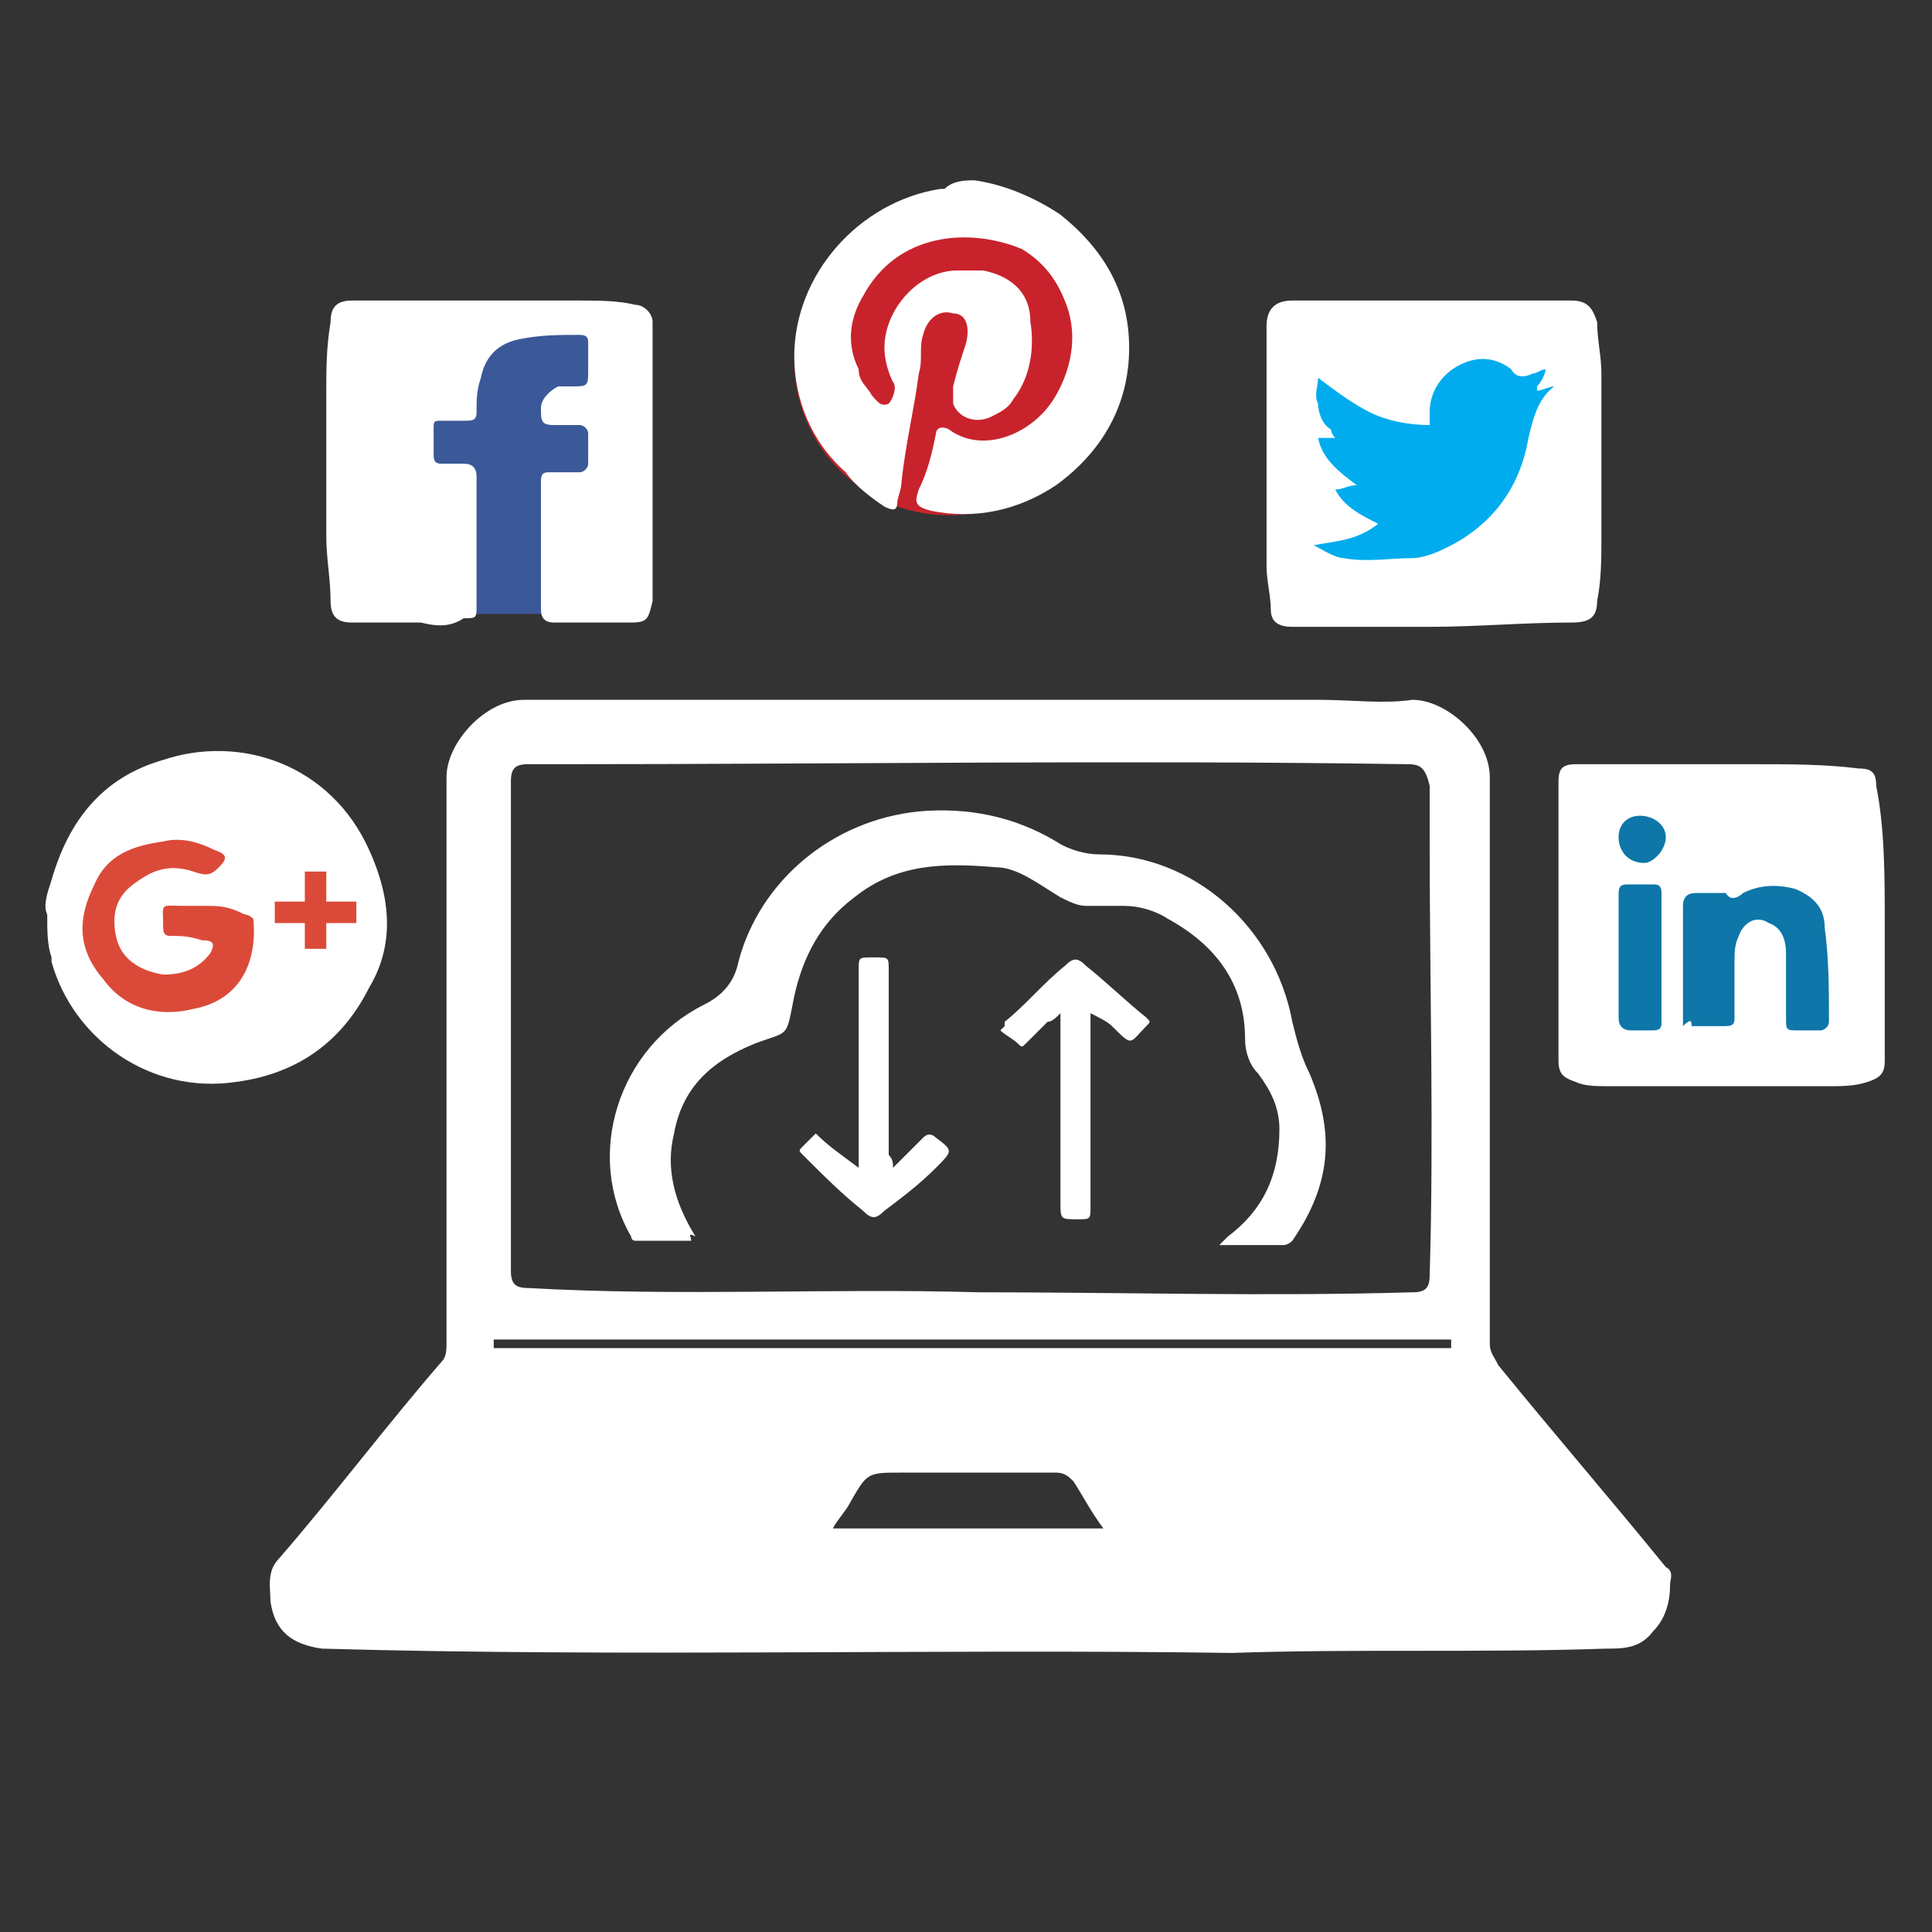
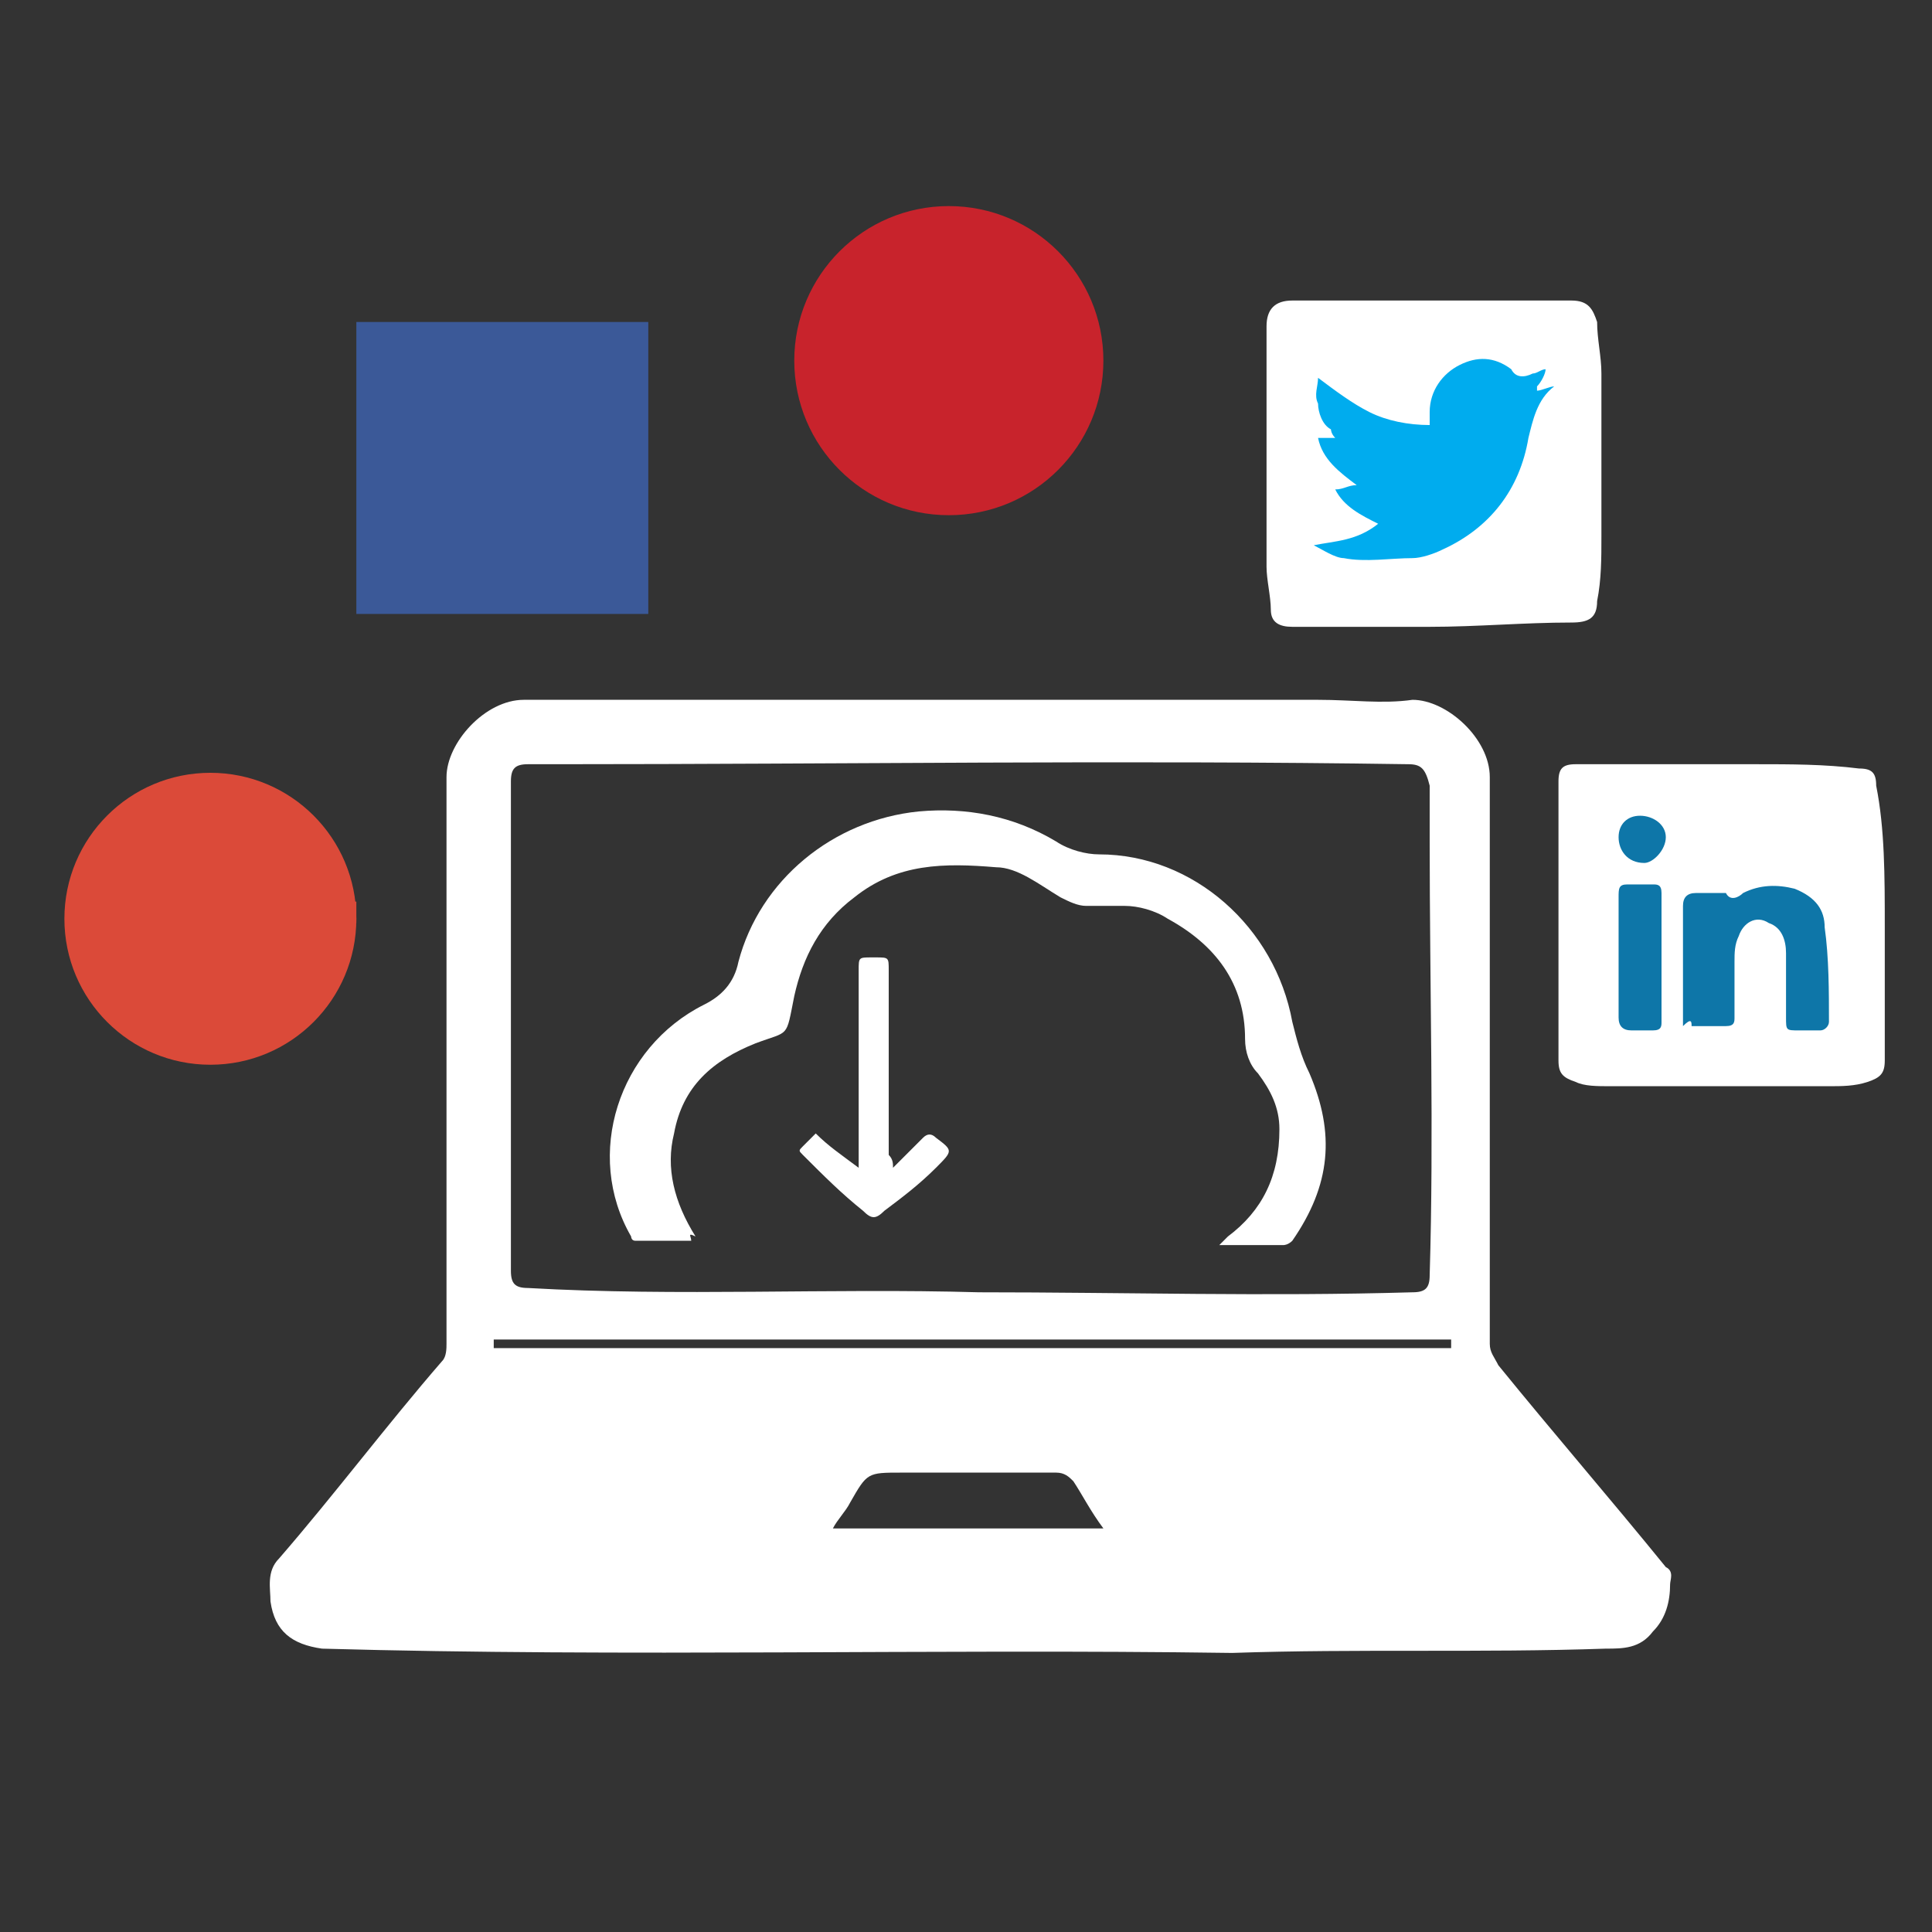
<svg xmlns="http://www.w3.org/2000/svg" version="1.1" id="Layer_2" x="0px" y="0px" viewBox="0 0 45 45" style="enable-background:new 0 0 45 45;" xml:space="preserve">
  <rect x="0" y="0" width="45" height="45" fill="#333333" stroke="none" />
  <style type="text/css">
	.st0{fill:#DB4A39;}
	.st1{fill:#3B5998;}
	.st2{fill:#C8232C;}
	.st3{fill:#0E76A8;}
	.st4{fill:#00ACEE;}
	.st5{fill:#FFFFFF;}
</style>
  <circle class="st0" cx="4.9" cy="21.4" r="3.4" />
  <rect x="8.3" y="7.5" class="st1" width="6.8" height="6.8" />
  <circle class="st2" cx="22.1" cy="8.4" r="3.6" />
  <rect x="36.9" y="18.5" class="st3" width="6.6" height="5.8" />
  <rect x="29.9" y="7.5" class="st4" width="6.8" height="6.2" />
-   <path class="st5" d="M1.2,20.5c0.4-1.4,1.2-2.4,2.6-2.8c1.8-0.6,3.9,0.1,4.8,2.1c0.5,1.1,0.6,2.2,0,3.2C8,24.2,7,25,5.5,25.2  c-2,0.3-3.8-1-4.3-2.8c0,0,0-0.1,0-0.1c-0.1-0.3-0.1-0.6-0.1-1C1,21.1,1.1,20.8,1.2,20.5z M4.8,21.1c-0.2,0-0.3,0-0.5,0  c-0.6,0-0.5-0.1-0.5,0.5c0,0.2,0.1,0.2,0.2,0.2c0.2,0,0.4,0,0.7,0.1C5,21.9,5,22,4.9,22.2c-0.3,0.4-0.7,0.5-1.1,0.5  c-0.6-0.1-1-0.4-1.1-0.9c-0.1-0.5,0-0.9,0.4-1.2c0.4-0.3,0.8-0.5,1.4-0.3c0.3,0.1,0.4,0.1,0.6-0.1c0.2-0.2,0.2-0.3-0.1-0.4  c-0.4-0.2-0.8-0.3-1.2-0.2c-0.7,0.1-1.3,0.3-1.6,1c-0.4,0.8-0.4,1.5,0.2,2.2c0.5,0.7,1.3,0.9,2.1,0.7c1.1-0.2,1.5-1.1,1.4-2.1  c0,0-0.1-0.1-0.2-0.1C5.3,21.1,5.1,21.1,4.8,21.1z" />
-   <path class="st5" d="M22.7,4.2c0.7,0.1,1.4,0.4,2,0.8c1,0.8,1.6,1.8,1.6,3.1c0,1.3-0.6,2.4-1.7,3.2c-0.9,0.6-1.9,0.8-2.9,0.6  c-0.4-0.1-0.4-0.2-0.3-0.5c0.2-0.4,0.3-0.8,0.4-1.3c0-0.1,0.1-0.2,0.3-0.1c0.8,0.6,2,0.1,2.5-0.8c0.4-0.7,0.5-1.5,0.2-2.2  c-0.2-0.5-0.5-0.9-1-1.2c-1.2-0.5-2.9-0.4-3.7,1.1c-0.3,0.5-0.4,1.1-0.1,1.7C20,8.9,20.2,9,20.3,9.2c0.1,0.1,0.2,0.3,0.4,0.2  c0.1-0.1,0.2-0.4,0.1-0.5c-0.1-0.2-0.2-0.5-0.2-0.8c0-0.9,0.8-1.8,1.7-1.8c0.2,0,0.4,0,0.6,0C23.4,6.4,24,6.7,24,7.5  c0.1,0.6,0,1.3-0.4,1.8c-0.1,0.2-0.3,0.3-0.5,0.4c-0.4,0.2-0.8,0-0.9-0.3c0-0.1,0-0.3,0-0.4c0.1-0.4,0.2-0.7,0.3-1  c0.1-0.4,0-0.7-0.3-0.7c-0.3-0.1-0.6,0.1-0.7,0.5c-0.1,0.3,0,0.6-0.1,0.9c-0.1,0.8-0.3,1.6-0.4,2.5c0,0.2-0.1,0.4-0.1,0.5  c0,0.2-0.1,0.2-0.3,0.1c-0.3-0.2-0.7-0.5-0.9-0.8c-0.8-0.7-1.2-1.7-1.2-2.7c0-1.9,1.5-3.6,3.4-3.9c0,0,0.1,0,0.1,0  C22.2,4.2,22.5,4.2,22.7,4.2z" />
  <path class="st5" d="M43.9,21.6c0,1,0,2,0,3.1c0,0.3-0.1,0.4-0.4,0.5c-0.3,0.1-0.6,0.1-0.9,0.1c-1.7,0-3.4,0-5.1,0  c-0.3,0-0.6,0-0.8-0.1c-0.3-0.1-0.4-0.2-0.4-0.5c0-1.8,0-3.7,0-5.5c0-0.3,0-0.6,0-1c0-0.3,0.1-0.4,0.4-0.4c0.1,0,0.3,0,0.4,0  c1.3,0,2.6,0,3.8,0c0.8,0,1.6,0,2.4,0.1c0.3,0,0.4,0.1,0.4,0.4C43.9,19.3,43.9,20.4,43.9,21.6C44,21.6,44,21.6,43.9,21.6z   M39.4,23.9c0.3,0,0.5,0,0.8,0c0.2,0,0.2-0.1,0.2-0.2c0-0.4,0-0.9,0-1.3c0-0.2,0-0.4,0.1-0.6c0.1-0.3,0.4-0.5,0.7-0.3  c0.3,0.1,0.4,0.4,0.4,0.7c0,0.5,0,1,0,1.5c0,0.3,0,0.3,0.3,0.3c0.2,0,0.3,0,0.5,0c0.1,0,0.2-0.1,0.2-0.2c0-0.7,0-1.5-0.1-2.2  c0-0.4-0.2-0.7-0.7-0.9c-0.4-0.1-0.8-0.1-1.2,0.1c-0.1,0.1-0.3,0.2-0.4,0c0,0-0.1,0-0.1,0c-0.2,0-0.4,0-0.6,0  c-0.2,0-0.3,0.1-0.3,0.3c0,0.9,0,1.9,0,2.8C39.4,23.7,39.4,23.8,39.4,23.9z M38.7,22.2c0-0.5,0-0.9,0-1.4c0-0.2-0.1-0.2-0.2-0.2  c-0.2,0-0.4,0-0.6,0c-0.2,0-0.2,0.1-0.2,0.3c0,0.6,0,1.2,0,1.8c0,0.3,0,0.7,0,1c0,0.2,0.1,0.3,0.3,0.3c0.2,0,0.3,0,0.5,0  c0.2,0,0.2-0.1,0.2-0.2C38.7,23.2,38.7,22.7,38.7,22.2z M38.8,19.5c0-0.3-0.3-0.5-0.6-0.5c-0.3,0-0.5,0.2-0.5,0.5  c0,0.3,0.2,0.6,0.6,0.6C38.5,20.1,38.8,19.8,38.8,19.5z" />
-   <path class="st5" d="M9.8,14.5c-0.5,0-1.1,0-1.6,0c-0.3,0-0.5-0.1-0.5-0.5c0-0.5-0.1-1-0.1-1.5c0-1.1,0-2.3,0-3.4c0-0.5,0-1,0.1-1.6  C7.7,7.2,7.8,7,8.2,7c1.8,0,3.5,0,5.3,0c0.4,0,0.9,0,1.3,0.1c0.2,0,0.4,0.2,0.4,0.4c0,0.2,0,0.3,0,0.5c0,0.8,0,1.7,0,2.5  c0,1.1,0,2.2,0,3.2c0,0.1,0,0.2,0,0.3c-0.1,0.4-0.1,0.5-0.5,0.5c-0.6,0-1.2,0-1.8,0c-0.2,0-0.3-0.1-0.3-0.3c0-1,0-2,0-3  c0-0.2,0.1-0.2,0.2-0.2c0.2,0,0.5,0,0.7,0c0.1,0,0.2-0.1,0.2-0.2c0-0.2,0-0.5,0-0.7c0-0.1-0.1-0.2-0.2-0.2c-0.2,0-0.4,0-0.6,0  c-0.3,0-0.3-0.1-0.3-0.4c0-0.2,0.2-0.4,0.4-0.5c0.1,0,0.2,0,0.3,0c0.4,0,0.4,0,0.4-0.4c0-0.2,0-0.4,0-0.6c0-0.1,0-0.2-0.2-0.2  c-0.5,0-0.9,0-1.4,0.1c-0.5,0.1-0.8,0.4-0.9,0.9c-0.1,0.3-0.1,0.5-0.1,0.8c0,0.2-0.1,0.2-0.3,0.2c-0.2,0-0.3,0-0.5,0  c-0.2,0-0.2,0-0.2,0.2c0,0.2,0,0.4,0,0.6c0,0.2,0.1,0.2,0.2,0.2c0.2,0,0.3,0,0.5,0c0.2,0,0.3,0.1,0.3,0.3c0,0.7,0,1.5,0,2.2  c0,0.3,0,0.5,0,0.8c0,0.3,0,0.3-0.3,0.3C10.5,14.6,10.2,14.6,9.8,14.5C9.8,14.5,9.8,14.5,9.8,14.5z" />
  <path class="st5" d="M33.3,14.6c-1.1,0-2.2,0-3.2,0c-0.3,0-0.5-0.1-0.5-0.4c0-0.3-0.1-0.7-0.1-1c0-1.6,0-3.2,0-4.9  c0-0.2,0-0.4,0-0.7c0-0.4,0.2-0.6,0.6-0.6c0.6,0,1.2,0,1.8,0c1.3,0,2.5,0,3.8,0c0.3,0,0.6,0,0.9,0c0.4,0,0.5,0.2,0.6,0.5  c0,0.4,0.1,0.8,0.1,1.2c0,1.3,0,2.5,0,3.8c0,0.5,0,1-0.1,1.5c0,0.4-0.2,0.5-0.6,0.5C35.5,14.5,34.4,14.6,33.3,14.6z M36.2,9  c-0.1,0-0.3,0.1-0.4,0.1c0,0,0,0,0-0.1C35.9,8.9,36,8.7,36,8.6c0,0,0,0,0,0c-0.1,0-0.2,0.1-0.3,0.1c-0.2,0.1-0.4,0.1-0.5-0.1  c-0.4-0.3-0.8-0.3-1.2-0.1c-0.4,0.2-0.7,0.6-0.7,1.1c0,0.1,0,0.2,0,0.3c-0.5,0-1-0.1-1.4-0.3c-0.4-0.2-0.8-0.5-1.2-0.8  c0,0.2-0.1,0.4,0,0.6c0,0.2,0.1,0.5,0.3,0.6c0,0,0,0.1,0.1,0.2c-0.1,0-0.1,0-0.2,0c-0.1,0-0.1,0-0.2,0c0.1,0.5,0.5,0.8,0.9,1.1  c-0.2,0-0.3,0.1-0.5,0.1c0.2,0.4,0.6,0.6,1,0.8c-0.5,0.4-1,0.4-1.5,0.5c0.2,0.1,0.5,0.3,0.7,0.3c0.5,0.1,1.1,0,1.6,0  c0.2,0,0.5-0.1,0.7-0.2c1.1-0.5,1.8-1.4,2-2.6C35.7,9.8,35.8,9.3,36.2,9C36.2,9,36.2,9,36.2,9z" />
  <g>
    <path class="st5" d="M16.1,28.9c-0.5,0-0.9,0-1.3,0c-0.1,0-0.1-0.1-0.1-0.1c-1.1-1.9-0.3-4.4,1.7-5.4c0.4-0.2,0.7-0.5,0.8-1   c0.5-1.9,2.2-3.3,4.2-3.5c1.1-0.1,2.2,0.1,3.2,0.7c0.3,0.2,0.7,0.3,1,0.3c2.2,0,4.1,1.7,4.5,3.9c0.1,0.4,0.2,0.8,0.4,1.2   c0.6,1.4,0.5,2.6-0.4,3.9c-0.1,0.1-0.2,0.1-0.2,0.1c-0.5,0-0.9,0-1.4,0c0,0-0.1,0-0.1,0c0.1-0.1,0.1-0.1,0.2-0.2   c0.8-0.6,1.2-1.4,1.2-2.5c0-0.5-0.2-0.9-0.5-1.3c-0.2-0.2-0.3-0.5-0.3-0.8c0-1.3-0.7-2.2-1.8-2.8c-0.3-0.2-0.7-0.3-1-0.3   c-0.3,0-0.6,0-0.9,0c-0.2,0-0.4-0.1-0.6-0.2c-0.5-0.3-1-0.7-1.5-0.7c-1.2-0.1-2.3-0.1-3.3,0.7c-0.8,0.6-1.2,1.4-1.4,2.3   c-0.2,1-0.1,0.8-0.9,1.1c-1,0.4-1.7,1-1.9,2.1c-0.2,0.8,0,1.6,0.5,2.4C16,28.7,16.1,28.8,16.1,28.9z" />
-     <path class="st5" d="M25.4,23.6c0,0.2,0,0.5,0,0.7c0,1.3,0,2.6,0,3.8c0,0.3,0,0.3-0.3,0.3c-0.4,0-0.4,0-0.4-0.4c0-1.4,0-2.8,0-4.1   c0-0.1,0-0.2,0-0.3c-0.1,0.1-0.2,0.2-0.3,0.2c-0.2,0.2-0.3,0.3-0.5,0.5c-0.1,0.1-0.1,0.1-0.2,0c-0.1-0.1-0.3-0.2-0.4-0.3   c0,0,0,0,0.1-0.1c0,0,0-0.1,0-0.1c0.5-0.4,0.9-0.9,1.4-1.3c0.2-0.2,0.3-0.2,0.5,0c0.5,0.4,0.9,0.8,1.4,1.2c0.1,0.1,0.1,0.1,0,0.2   c-0.4,0.4-0.3,0.5-0.8,0C25.8,23.8,25.6,23.7,25.4,23.6C25.4,23.5,25.4,23.5,25.4,23.6z" />
    <path class="st5" d="M20.8,27.2c0.2-0.2,0.5-0.5,0.7-0.7c0.1-0.1,0.2-0.1,0.3,0c0.4,0.3,0.4,0.3,0,0.7c-0.4,0.4-0.8,0.7-1.2,1   c-0.2,0.2-0.3,0.2-0.5,0c-0.5-0.4-0.9-0.8-1.4-1.3c-0.1-0.1-0.1-0.1,0-0.2c0.1-0.1,0.2-0.2,0.3-0.3c0.3,0.3,0.6,0.5,1,0.8   c0-0.1,0-0.2,0-0.3c0-1.4,0-2.9,0-4.3c0-0.3,0-0.3,0.3-0.3c0,0,0.1,0,0.1,0c0.3,0,0.3,0,0.3,0.3c0,1.4,0,2.9,0,4.3   C20.8,27,20.8,27.1,20.8,27.2C20.8,27.1,20.8,27.1,20.8,27.2z" />
    <path class="st5" d="M38.8,36.5c-1.3-1.6-2.6-3.1-3.9-4.7c-0.1-0.2-0.2-0.3-0.2-0.5c0-4.4,0-8.8,0-13.2c0-0.9-1-1.8-1.8-1.8   c-0.7,0.1-1.4,0-2.2,0c-6.2,0-12.4,0-18.5,0c-0.9,0-1.8,1-1.8,1.8c0,4.4,0,8.8,0,13.2c0,0.1,0,0.3-0.1,0.4   c-1.3,1.5-2.5,3.1-3.8,4.6c-0.3,0.3-0.2,0.7-0.2,1c0.1,0.7,0.5,1,1.2,1.1c7.1,0.2,14.2,0,21.2,0.1c2.9-0.1,5.8,0,8.7-0.1   c0.4,0,0.8,0,1.1-0.4c0.3-0.3,0.4-0.7,0.4-1.1C38.9,36.8,39,36.6,38.8,36.5z M11.9,18.2c0-0.3,0.1-0.4,0.4-0.4c0.2,0,0.5,0,0.7,0   c6.6,0,13.2-0.1,19.8,0c0.3,0,0.4,0.1,0.5,0.5c0,0.4,0,0.9,0,1.3c0,3.4,0.1,6.8,0,10.1c0,0.3-0.1,0.4-0.4,0.4   c-3.4,0.1-6.7,0-10.1,0c0,0,0,0,0,0c-3.5-0.1-7,0.1-10.5-0.1c-0.3,0-0.4-0.1-0.4-0.4C11.9,25.8,11.9,22,11.9,18.2z M19.4,35.6   c0.1-0.2,0.3-0.4,0.4-0.6c0.4-0.7,0.4-0.7,1.2-0.7c1.2,0,2.4,0,3.6,0c0.2,0,0.3,0.1,0.4,0.2c0.2,0.3,0.4,0.7,0.7,1.1   C23.6,35.6,21.5,35.6,19.4,35.6z M33.7,31.4H11.5v-0.2h22.3V31.4z" />
  </g>
  <polygon class="st0" points="8.3,21 7.6,21 7.6,20.3 7.1,20.3 7.1,21 6.4,21 6.4,21.5 7.1,21.5 7.1,22.1 7.6,22.1 7.6,21.5   8.3,21.5 " />
</svg>